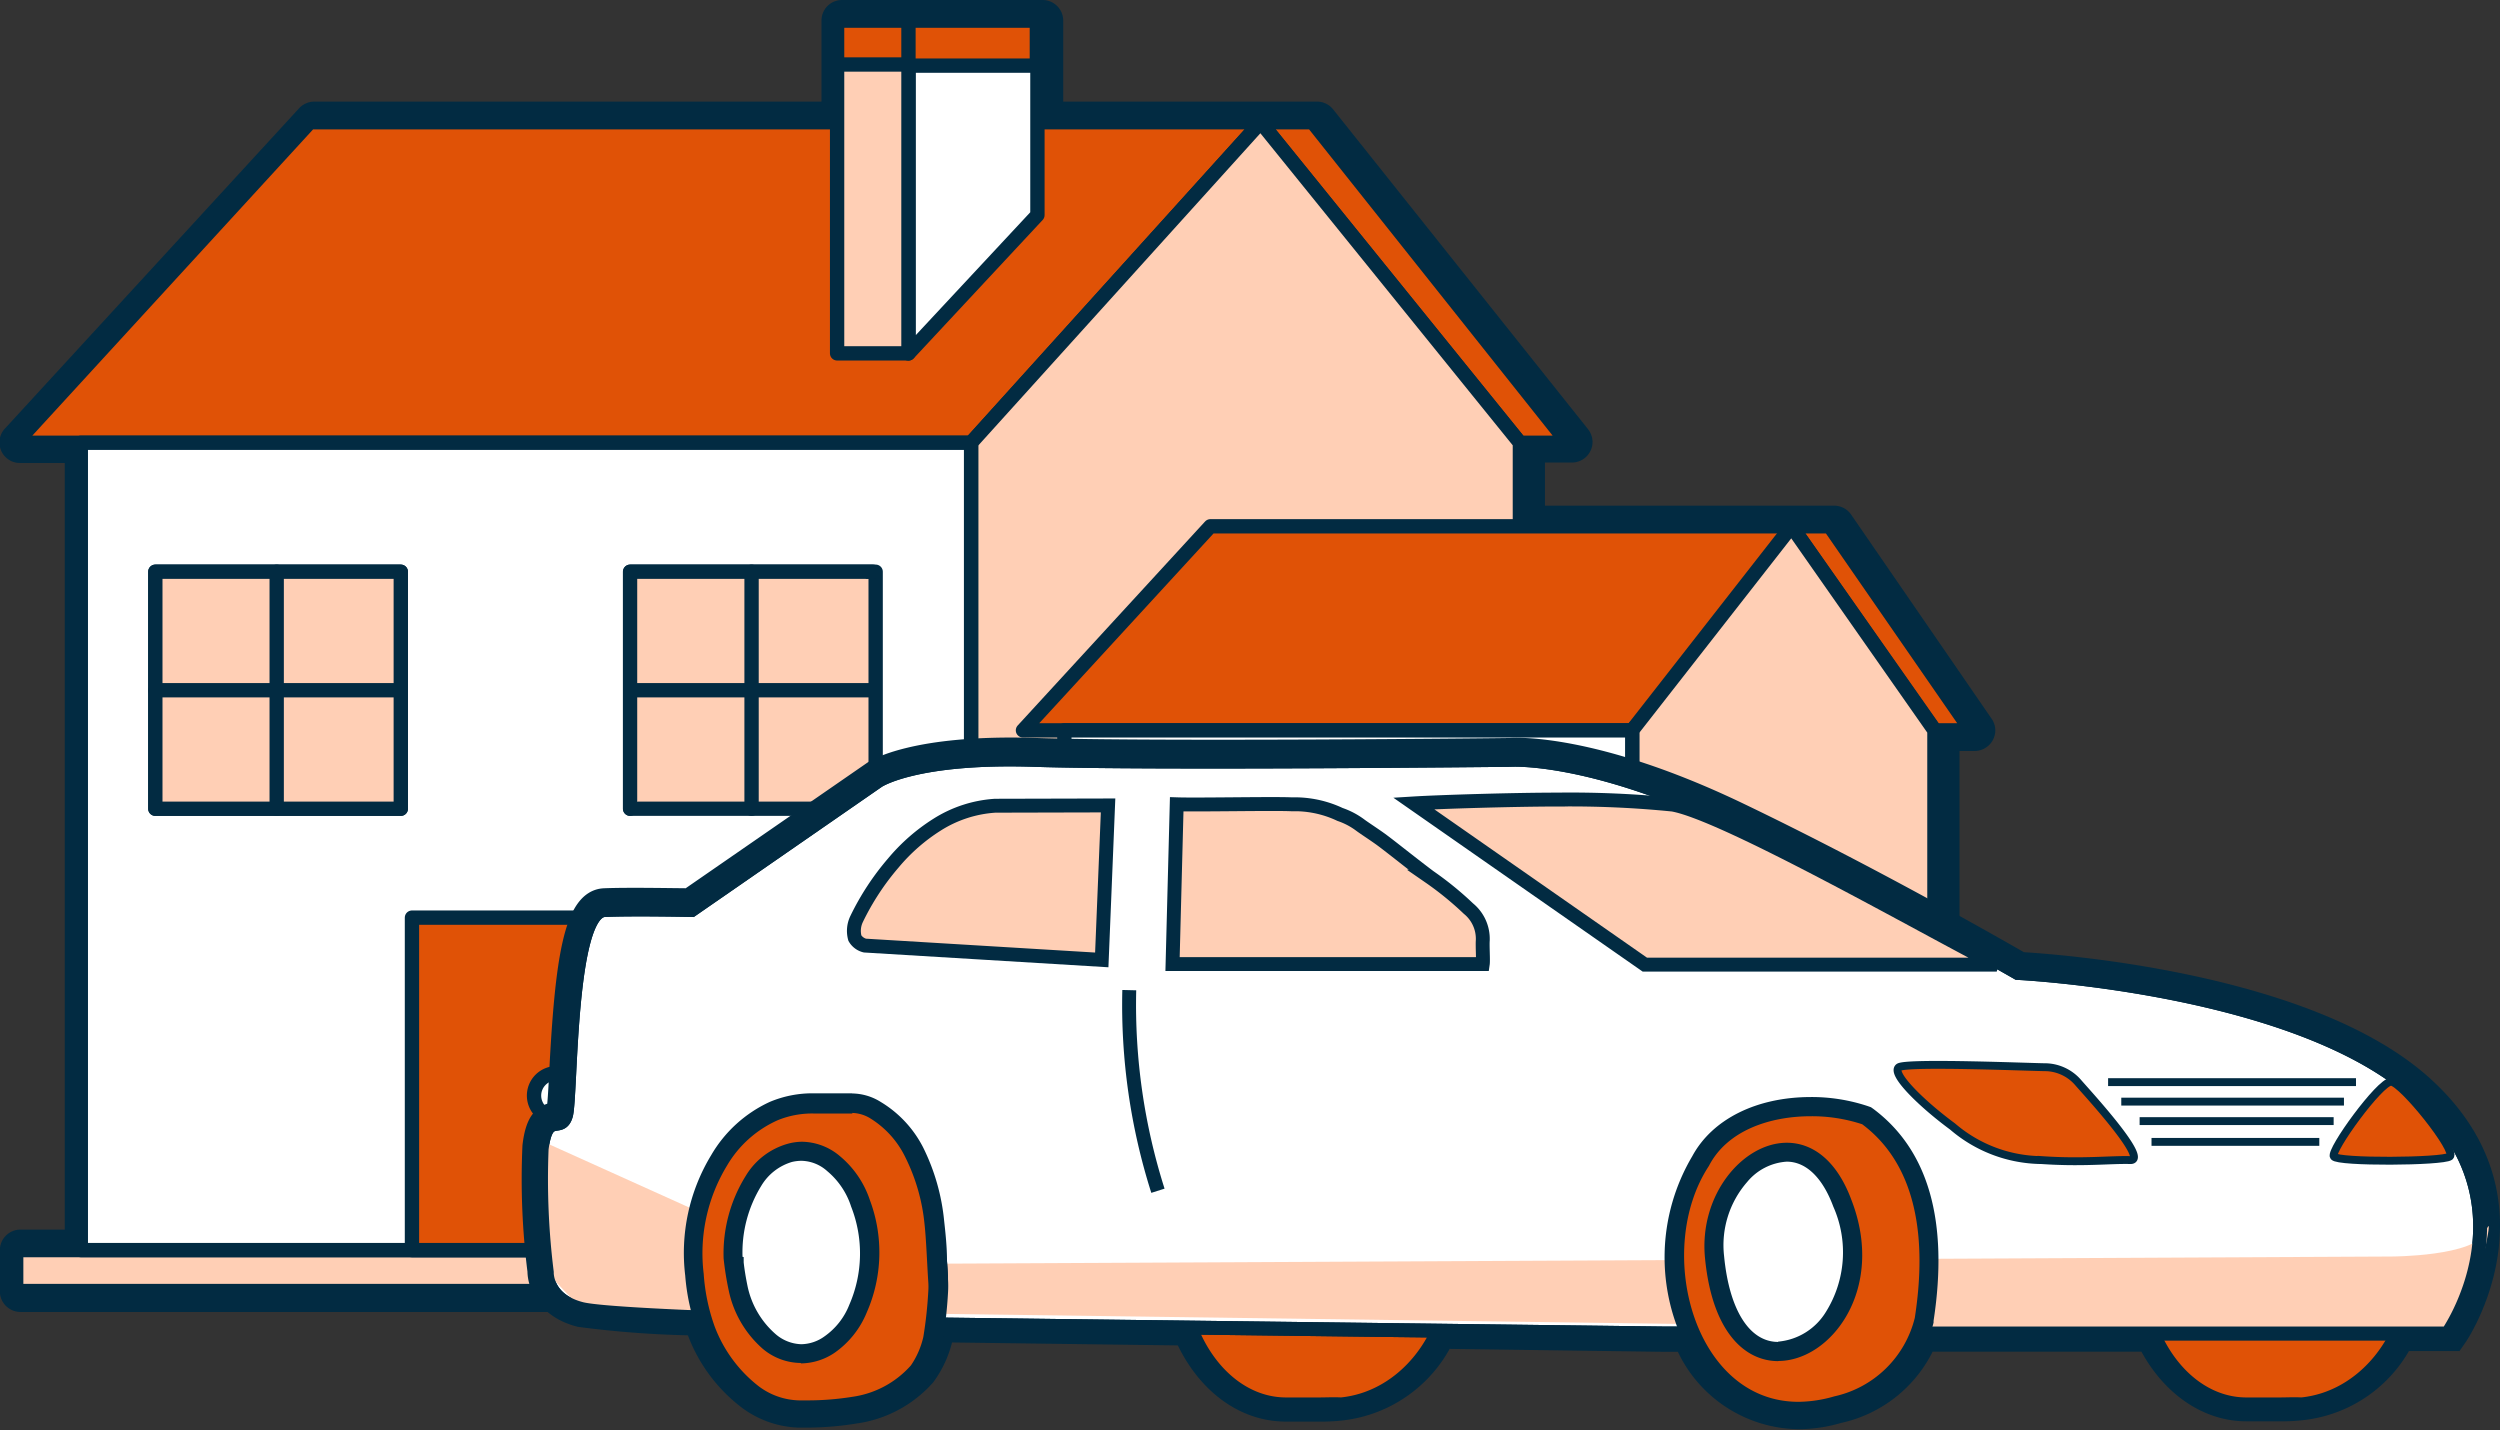
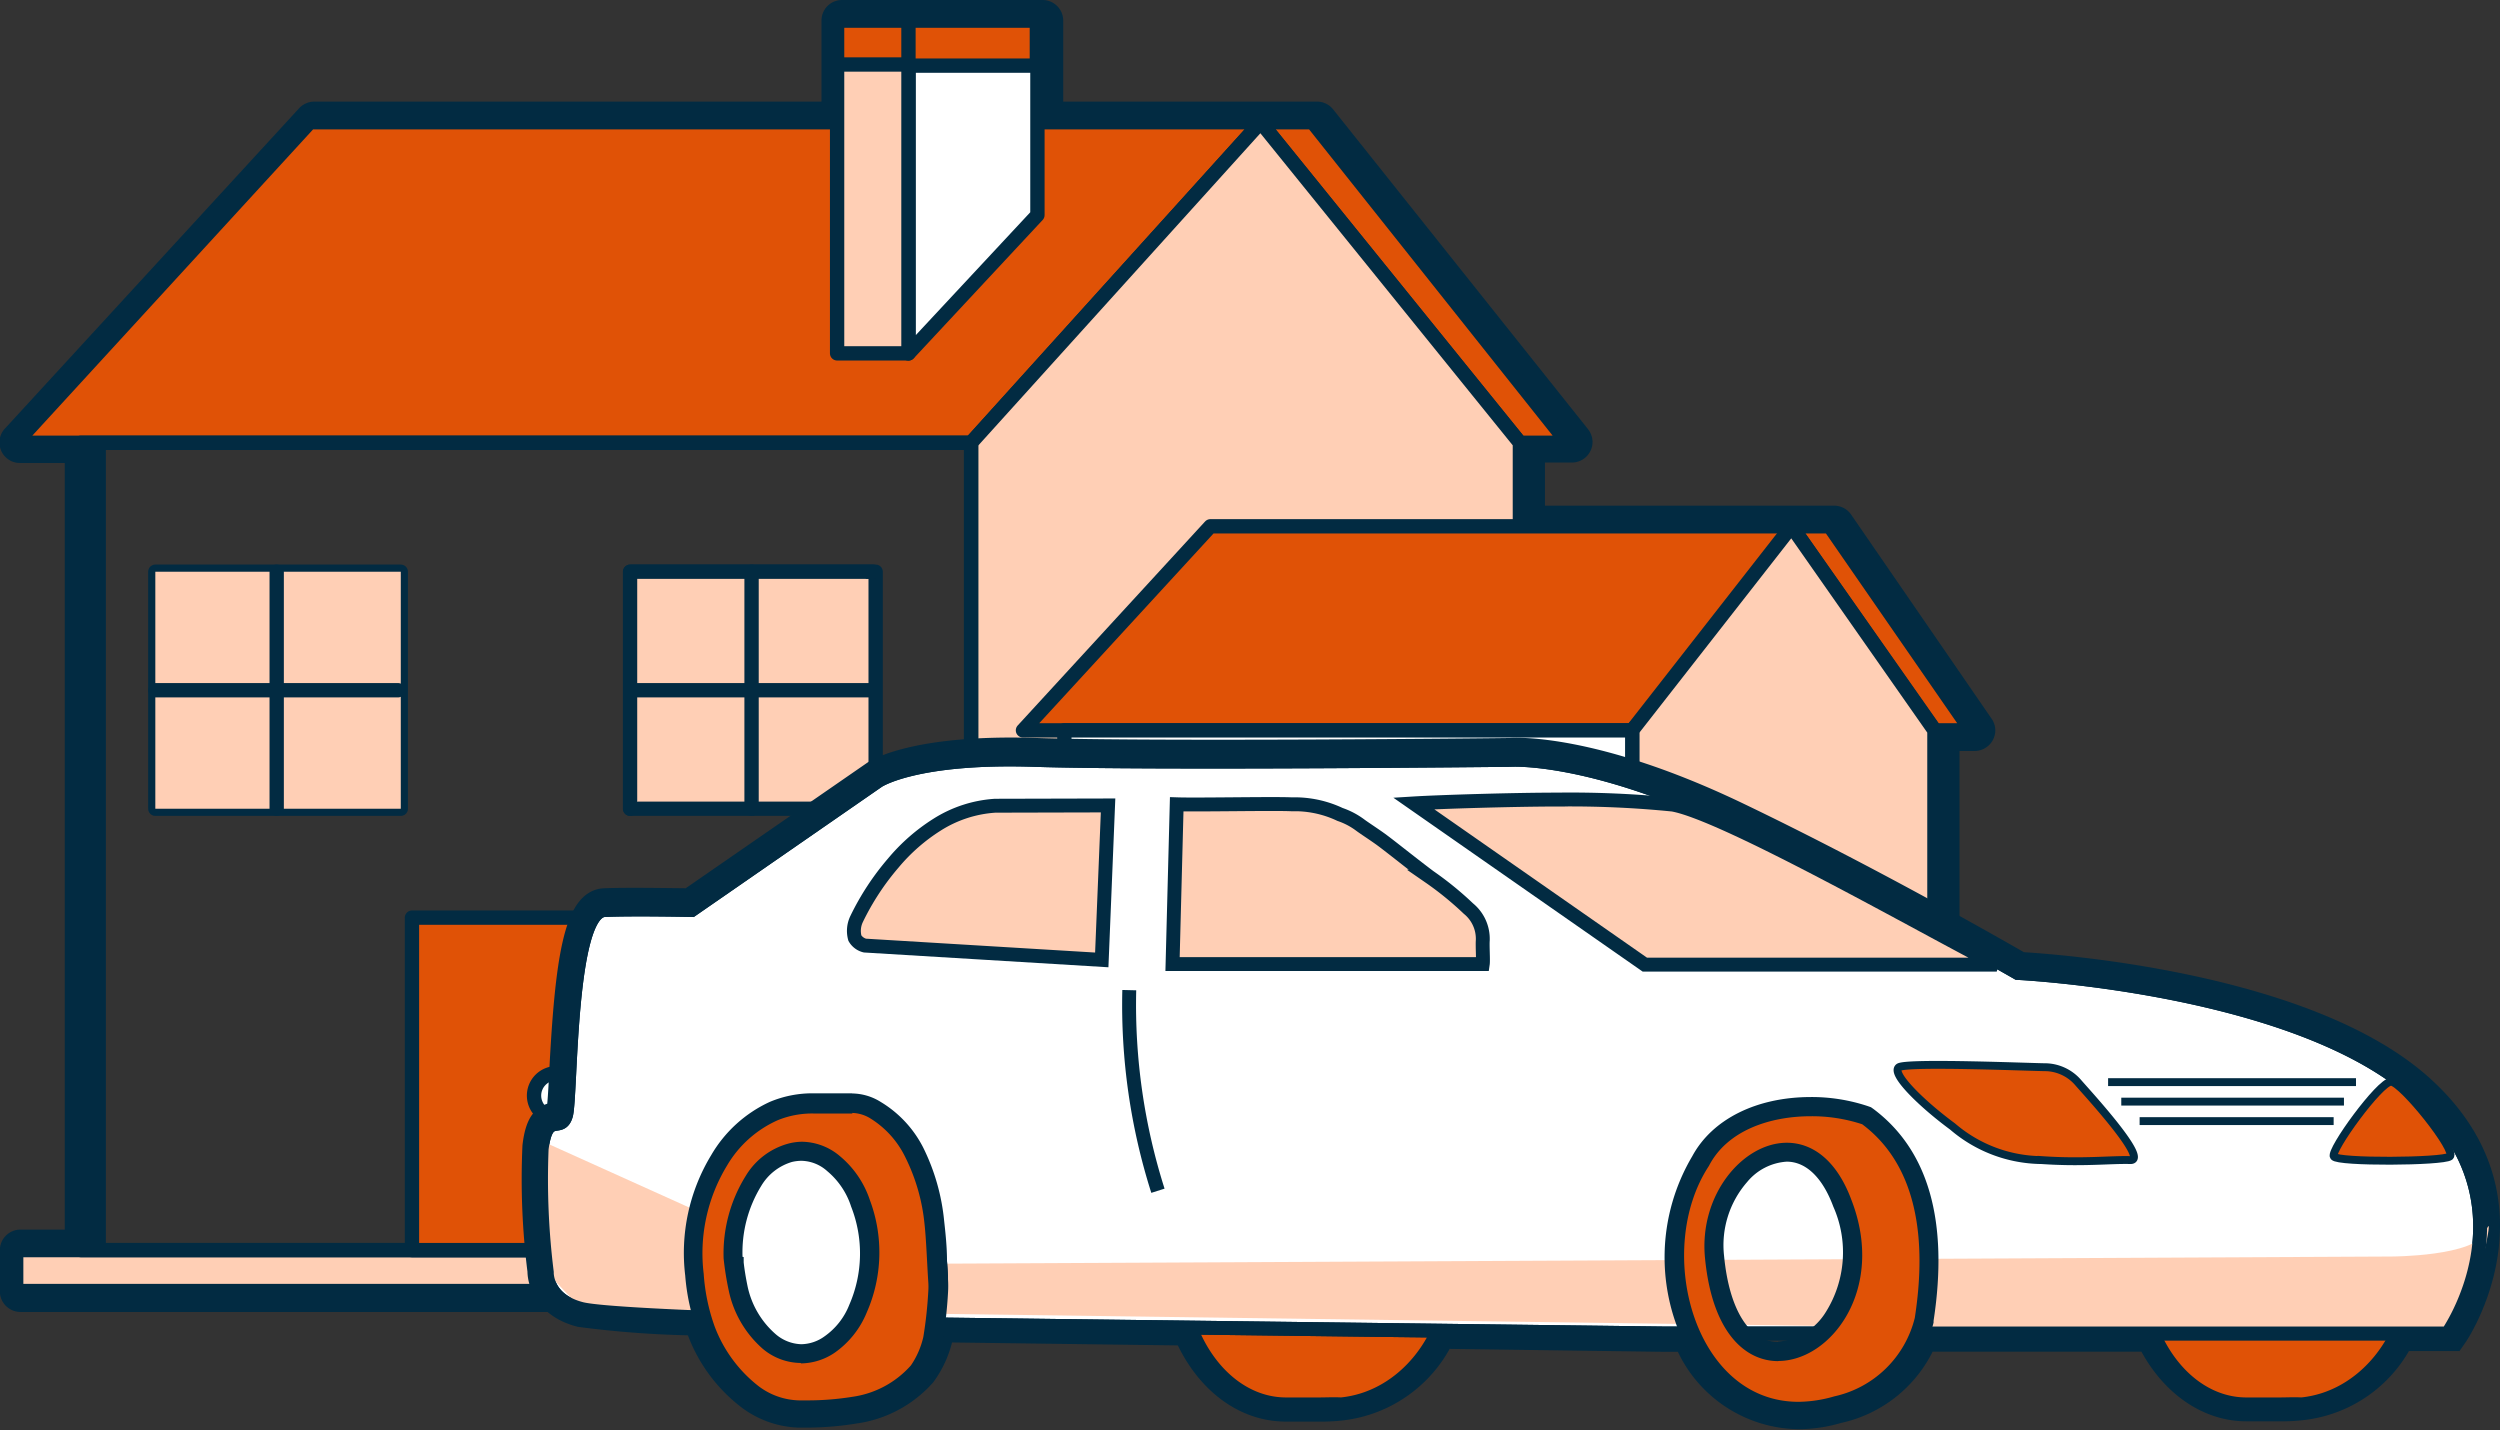
<svg xmlns="http://www.w3.org/2000/svg" id="Layer_1" data-name="Layer 1" viewBox="0 0 174.47 99.8">
  <rect x="0" y="0" width="174.47" height="99.8" fill="#333333" stroke="none" />
  <defs>
    <style>.cls-1,.cls-10,.cls-11,.cls-12,.cls-14,.cls-3,.cls-5,.cls-8,.cls-9{fill:none;}.cls-2{clip-path:url(#clip-path);}.cls-10,.cls-11,.cls-12,.cls-14,.cls-3,.cls-5,.cls-8,.cls-9{stroke:#022b42;}.cls-10,.cls-11,.cls-3,.cls-9{stroke-miterlimit:10;}.cls-3{stroke-width:1.5px;}.cls-4{fill:#ffcfb5;}.cls-5,.cls-8{stroke-linejoin:round;}.cls-5,.cls-8,.cls-9{stroke-width:1px;}.cls-6{fill:#fff;}.cls-7{fill:#e05206;}.cls-8,.cls-9{stroke-linecap:round;}.cls-10{stroke-width:1.46px;}.cls-11,.cls-12{stroke-width:0.97px;}.cls-13{fill:#022b42;}.cls-14{stroke-width:0.55px;}</style>
    <clipPath id="clip-path" transform="translate(-0.73 -1.1)">
      <rect class="cls-1" x="0.44" y="0.82" width="175.03" height="100.36" />
    </clipPath>
  </defs>
  <g id="Group_950" data-name="Group 950">
    <g class="cls-2">
      <g id="Group_949" data-name="Group 949">
        <path id="Path_65" data-name="Path 65" d="M139.1,51.68l-9.8-14.24a.68.68,0,0,0-.56-.3H107.8V32.63h2.63a.69.69,0,0,0,.69-.69.72.72,0,0,0-.15-.42L93.18,9.2a.69.69,0,0,0-.54-.26H74.18V2.54a.69.69,0,0,0-.69-.69h-14a.68.68,0,0,0-.68.69v6.4H22.67a.7.7,0,0,0-.51.22L1.66,31.48a.68.68,0,0,0,0,1,.65.65,0,0,0,.46.18H6v55H2.16a.69.69,0,0,0-.69.69v2.87a.69.69,0,0,0,.69.69H137.87a.69.69,0,0,0,.69-.69h0V88.34a.68.68,0,0,0-.68-.69h-1.15V52.76h1.81a.7.7,0,0,0,.69-.69.68.68,0,0,0-.13-.39m-2.7-.3-1.05,0V89h1.83v1.49H2.85V89H7.37V31.25H3.73L23,10.32H60.15V3.23H72.71l0,3.14h0V8.94h0l0,1.38H92.31L109,31.25h-2.57v7.27h21.95l8.85,12.86Z" transform="translate(-0.73 -1.1)" />
        <path id="Path_66" data-name="Path 66" class="cls-3" d="M139.1,51.68l-9.8-14.24a.68.68,0,0,0-.56-.3H107.8V32.63h2.63a.69.69,0,0,0,.69-.69.72.72,0,0,0-.15-.42L93.18,9.2a.69.69,0,0,0-.54-.26H74.18V2.54a.69.69,0,0,0-.69-.69h-14a.68.68,0,0,0-.68.69v6.4H22.67a.7.7,0,0,0-.51.22L1.66,31.48a.68.68,0,0,0,0,1,.65.65,0,0,0,.46.18H6v55H2.16a.69.69,0,0,0-.69.69v2.87a.69.69,0,0,0,.69.69H137.87a.69.69,0,0,0,.69-.69h0V88.34a.68.68,0,0,0-.68-.69h-1.15V52.76h1.81a.7.7,0,0,0,.69-.69.68.68,0,0,0-.13-.39Zm-2.7-.3-1.05,0V89h1.83v1.49H2.85V89H7.37V31.25H3.73L23,10.32H60.15V3.23H72.71l0,3.14h0V8.94h0l0,1.38H92.31L109,31.25h-2.57v7.27h21.95l8.85,12.86Z" transform="translate(-0.73 -1.1)" />
        <rect id="Rectangle_1075" data-name="Rectangle 1075" class="cls-4" x="1.13" y="87.24" width="107.97" height="2.86" />
        <rect id="Rectangle_1076" data-name="Rectangle 1076" class="cls-5" x="1.13" y="87.24" width="107.97" height="2.86" />
        <rect id="Rectangle_1077" data-name="Rectangle 1077" class="cls-6" x="71.39" y="87.24" width="59.71" height="2.86" />
        <rect id="Rectangle_1078" data-name="Rectangle 1078" class="cls-5" x="71.39" y="87.24" width="59.71" height="2.86" />
        <rect id="Rectangle_1079" data-name="Rectangle 1079" class="cls-4" x="115.42" y="87.24" width="21.41" height="2.86" />
        <rect id="Rectangle_1080" data-name="Rectangle 1080" class="cls-5" x="115.42" y="87.24" width="21.41" height="2.86" />
        <path id="Path_67" data-name="Path 67" class="cls-7" d="M88.71,9.63H22.36L1.85,32H68.5Z" transform="translate(-0.73 -1.1)" />
        <path id="Path_68" data-name="Path 68" class="cls-5" d="M88.71,9.63H22.36L1.85,32H68.5Z" transform="translate(-0.73 -1.1)" />
        <path id="Path_69" data-name="Path 69" class="cls-7" d="M92.33,9.63H88.71L106.8,32h3.32Z" transform="translate(-0.73 -1.1)" />
        <path id="Path_70" data-name="Path 70" class="cls-5" d="M92.33,9.63H88.71L106.8,32h3.32Z" transform="translate(-0.73 -1.1)" />
        <path id="Path_71" data-name="Path 71" class="cls-4" d="M88.71,9.63h0L68.5,32V88.34l38.3-.3V32Z" transform="translate(-0.73 -1.1)" />
        <path id="Path_72" data-name="Path 72" class="cls-5" d="M88.71,9.63h0L68.5,32V88.34l38.3-.3V32Z" transform="translate(-0.73 -1.1)" />
-         <path id="Path_73" data-name="Path 73" class="cls-6" d="M26.58,32H6.37V88.34H68.5V32Z" transform="translate(-0.73 -1.1)" />
        <path id="Path_74" data-name="Path 74" class="cls-5" d="M26.58,32H6.37V88.34H68.5V32Z" transform="translate(-0.73 -1.1)" />
        <path id="Path_75" data-name="Path 75" class="cls-7" d="M127.52,37.83H85.2L72.12,52.07h42.51Z" transform="translate(-0.73 -1.1)" />
        <path id="Path_76" data-name="Path 76" class="cls-5" d="M127.52,37.83H85.2L72.12,52.07h42.51Z" transform="translate(-0.73 -1.1)" />
        <path id="Path_77" data-name="Path 77" class="cls-7" d="M128.42,37.83h-2.65l10,14.24h2.5Z" transform="translate(-0.73 -1.1)" />
        <path id="Path_78" data-name="Path 78" class="cls-5" d="M128.42,37.83h-2.65l10,14.24h2.5Z" transform="translate(-0.73 -1.1)" />
        <path id="Path_79" data-name="Path 79" class="cls-4" d="M125.76,37.83h0L114.63,52.07V88l21.1-.19V52.07Z" transform="translate(-0.73 -1.1)" />
        <path id="Path_80" data-name="Path 80" class="cls-5" d="M125.76,37.83h0L114.63,52.07V88l21.1-.19V52.07Z" transform="translate(-0.73 -1.1)" />
        <rect id="Rectangle_1081" data-name="Rectangle 1081" class="cls-6" x="74.28" y="50.97" width="39.63" height="35.97" />
        <rect id="Rectangle_1082" data-name="Rectangle 1082" class="cls-5" x="74.28" y="50.97" width="39.63" height="35.97" />
        <rect id="Rectangle_1083" data-name="Rectangle 1083" class="cls-7" x="28.75" y="64.04" width="14.02" height="23.2" />
        <rect id="Rectangle_1084" data-name="Rectangle 1084" class="cls-5" x="28.75" y="64.04" width="14.02" height="23.2" />
        <rect id="Rectangle_1085" data-name="Rectangle 1085" class="cls-4" x="43.98" y="39.9" width="17.13" height="16.54" />
        <rect id="Rectangle_1086" data-name="Rectangle 1086" class="cls-5" x="43.98" y="39.9" width="17.13" height="16.54" />
        <rect id="Rectangle_1087" data-name="Rectangle 1087" class="cls-4" x="10.84" y="39.9" width="17.13" height="16.54" />
        <rect id="Rectangle_1088" data-name="Rectangle 1088" class="cls-5" x="10.84" y="39.9" width="17.13" height="16.54" />
        <rect id="Rectangle_1089" data-name="Rectangle 1089" class="cls-7" x="78.63" y="56.33" width="30.61" height="30.61" />
        <rect id="Rectangle_1090" data-name="Rectangle 1090" class="cls-5" x="78.63" y="56.33" width="30.61" height="30.61" />
        <path id="Path_81" data-name="Path 81" class="cls-6" d="M64.13,4.35h9V16.11l-9,9.66Z" transform="translate(-0.73 -1.1)" />
        <path id="Path_82" data-name="Path 82" class="cls-5" d="M64.13,4.35h9V16.11l-9,9.66Z" transform="translate(-0.73 -1.1)" />
        <rect id="Rectangle_1091" data-name="Rectangle 1091" class="cls-4" x="58.42" y="3.25" width="4.98" height="21.41" />
        <rect id="Rectangle_1092" data-name="Rectangle 1092" class="cls-5" x="58.42" y="3.25" width="4.98" height="21.41" />
        <rect id="Rectangle_1093" data-name="Rectangle 1093" class="cls-7" x="58.42" y="1.44" width="14.02" height="3.06" />
        <rect id="Rectangle_1094" data-name="Rectangle 1094" class="cls-5" x="58.42" y="1.44" width="14.02" height="3.06" />
        <rect id="Rectangle_1095" data-name="Rectangle 1095" class="cls-7" x="63.4" y="1.44" width="8.96" height="3.14" />
        <rect id="Rectangle_1096" data-name="Rectangle 1096" class="cls-5" x="63.4" y="1.44" width="8.96" height="3.14" />
        <path id="Path_83" data-name="Path 83" class="cls-6" d="M39.6,76A1.56,1.56,0,1,1,38,77.6,1.56,1.56,0,0,1,39.6,76" transform="translate(-0.73 -1.1)" />
        <path id="Path_84" data-name="Path 84" class="cls-5" d="M39.6,76A1.56,1.56,0,1,1,38,77.6,1.56,1.56,0,0,1,39.6,76Z" transform="translate(-0.73 -1.1)" />
        <path id="Path_85" data-name="Path 85" class="cls-4" d="M44.7,57.54V41H61.64" transform="translate(-0.73 -1.1)" />
        <path id="Path_86" data-name="Path 86" class="cls-8" d="M44.7,57.54V41H61.64" transform="translate(-0.73 -1.1)" />
        <line id="Line_5" data-name="Line 5" class="cls-1" x1="52.45" y1="39.9" x2="52.45" y2="56.44" />
        <line id="Line_6" data-name="Line 6" class="cls-9" x1="52.45" y1="39.9" x2="52.45" y2="56.44" />
        <line id="Line_7" data-name="Line 7" class="cls-1" x1="43.98" y1="48.17" x2="60.91" y2="48.17" />
        <line id="Line_8" data-name="Line 8" class="cls-9" x1="43.98" y1="48.17" x2="60.91" y2="48.17" />
        <rect id="Rectangle_1097" data-name="Rectangle 1097" class="cls-4" x="10.84" y="39.9" width="17.13" height="16.54" />
-         <rect id="Rectangle_1098" data-name="Rectangle 1098" class="cls-5" x="10.84" y="39.9" width="17.13" height="16.54" />
        <line id="Line_9" data-name="Line 9" class="cls-1" x1="19.31" y1="39.9" x2="19.31" y2="56.44" />
        <line id="Line_10" data-name="Line 10" class="cls-9" x1="19.31" y1="39.9" x2="19.31" y2="56.44" />
        <line id="Line_11" data-name="Line 11" class="cls-1" x1="10.84" y1="48.17" x2="27.78" y2="48.17" />
        <line id="Line_12" data-name="Line 12" class="cls-9" x1="10.84" y1="48.17" x2="27.78" y2="48.17" />
        <path id="Path_87" data-name="Path 87" d="M170,77.06c-8-7.46-26.18-8.67-28.24-8.79-1.24-.71-10.34-5.95-19.68-10.43-10.14-4.87-15.71-4.53-15.91-4.51s-25,.27-33.2,0c-8.46-.27-11.18,1.52-11.3,1.6L48.81,63.82c-.88,0-4.17-.07-5.9,0-2.11.09-2.72,4.31-3.12,12.08-.06,1.21-.13,2.46-.2,2.72a.56.56,0,0,1,0,.12h-.08c-.83.12-1.38.56-1.59,2.34a51.17,51.17,0,0,0,.35,8.72c0,.87.57,2.58,2.93,3.18a70,70,0,0,0,8.06.59c0,.13.08.26.13.38a10.64,10.64,0,0,0,3.48,4.75A6.28,6.28,0,0,0,56.42,100l.72,0a21,21,0,0,0,3.27-.28,8,8,0,0,0,4.88-2.61,7.22,7.22,0,0,0,1.2-2.61,4.07,4.07,0,0,1,.08-.45l16.83.22c1.39,3.17,4,5.31,7.07,5.31l1.13,0,1.2,0a12.1,12.1,0,0,0,1.59-.08,9.07,9.07,0,0,0,7.07-5l15.37.21h1.45c.08.16.15.32.23.47a8.72,8.72,0,0,0,7.72,4.93,9.81,9.81,0,0,0,2.79-.41,8.65,8.65,0,0,0,6.12-5h15.48c1.44,2.91,4,4.86,6.87,4.86l1.13,0,1.2,0a12.1,12.1,0,0,0,1.59-.08,9,9,0,0,0,7-4.82h3.58l.2-.29c.07-.09,6.42-9.45-2.15-17.42m1.23,16.36h-3.71a7.9,7.9,0,0,1-6.25,4.83,11.58,11.58,0,0,1-1.44.08l-1.17,0-1.16,0c-2.6,0-4.87-2-6-4.87H134.22a7.43,7.43,0,0,1-5.49,5,9.23,9.23,0,0,1-2.5.38c-3.44,0-5.87-2.33-7.09-5.41l-18.55-.21h0a8,8,0,0,1-6.35,5.05,13.88,13.88,0,0,1-1.44.07l-1.17,0-1.16,0c-2.73,0-5.09-2.18-6.16-5.3h0l-1.38,0-17.42-.23h-.14c-.05.5-.12,1-.21,1.58a6,6,0,0,1-.87,2,6.71,6.71,0,0,1-4.08,2.18,19.77,19.77,0,0,1-3.07.26h-.66a5,5,0,0,1-2.84-1,9.5,9.5,0,0,1-3-4.18,8.32,8.32,0,0,1-.37-1.2l-1.36,0h0a.64.64,0,0,1,0-.07v.07a64.2,64.2,0,0,1-7.33-.54c-1.9-.48-1.92-1.73-1.92-1.86v-.12a51.61,51.61,0,0,1-.36-8.45c.12-1,.31-1.15.31-1.15l.15,0A1.33,1.33,0,0,0,40.88,79a20.26,20.26,0,0,0,.25-3c.45-8.89,1.25-10.79,1.84-10.81s1.52,0,2.41,0c1.77,0,3.59,0,3.62,0h.21L62.42,56s2.58-1.62,10.5-1.36c8.26.26,33,0,33.3,0,.06,0,5.45-.34,15.27,4.37s19.63,10.41,19.73,10.47l.14.08h.16c.2,0,19.59,1,27.56,8.43,7,6.51,3.1,13.83,2.14,15.38" transform="translate(-0.73 -1.1)" />
        <path id="Path_88" data-name="Path 88" class="cls-10" d="M170,77.06c-8-7.46-26.18-8.67-28.24-8.79-1.24-.71-10.34-5.95-19.68-10.43-10.14-4.87-15.71-4.53-15.91-4.51s-25,.27-33.2,0c-8.46-.27-11.18,1.52-11.3,1.6L48.81,63.82c-.88,0-4.17-.07-5.9,0-2.11.09-2.72,4.31-3.12,12.08-.06,1.21-.13,2.46-.2,2.72a.56.56,0,0,1,0,.12h-.08c-.83.12-1.38.56-1.59,2.34a51.17,51.17,0,0,0,.35,8.72c0,.87.57,2.58,2.93,3.18a70,70,0,0,0,8.06.59c0,.13.08.26.13.38a10.64,10.64,0,0,0,3.48,4.75A6.28,6.28,0,0,0,56.42,100l.72,0a21,21,0,0,0,3.27-.28,8,8,0,0,0,4.88-2.61,7.22,7.22,0,0,0,1.2-2.61,4.07,4.07,0,0,1,.08-.45l16.83.22c1.39,3.17,4,5.31,7.07,5.31l1.13,0,1.2,0a12.1,12.1,0,0,0,1.59-.08,9.07,9.07,0,0,0,7.07-5l15.37.21h1.45c.08.16.15.32.23.47a8.72,8.72,0,0,0,7.72,4.93,9.81,9.81,0,0,0,2.79-.41,8.65,8.65,0,0,0,6.12-5h15.48c1.44,2.91,4,4.86,6.87,4.86l1.13,0,1.2,0a12.1,12.1,0,0,0,1.59-.08,9,9,0,0,0,7-4.82h3.58l.2-.29C172.2,94.39,178.56,85,170,77.06Zm1.23,16.36h-3.71a7.9,7.9,0,0,1-6.25,4.83,11.58,11.58,0,0,1-1.44.08l-1.17,0-1.16,0c-2.6,0-4.87-2-6-4.87H134.22a7.43,7.43,0,0,1-5.49,5,9.23,9.23,0,0,1-2.5.38c-3.44,0-5.87-2.33-7.09-5.41l-18.55-.21h0a8,8,0,0,1-6.35,5.05,13.88,13.88,0,0,1-1.44.07l-1.17,0-1.16,0c-2.73,0-5.09-2.18-6.16-5.3h0l-1.38,0-17.42-.23h-.14c-.05.5-.12,1-.21,1.58a6,6,0,0,1-.87,2,6.71,6.71,0,0,1-4.08,2.18,19.77,19.77,0,0,1-3.07.26h-.66a5,5,0,0,1-2.84-1,9.5,9.5,0,0,1-3-4.18,8.32,8.32,0,0,1-.37-1.2l-1.36,0h0a.64.64,0,0,1,0-.07v.07a64.2,64.2,0,0,1-7.33-.54c-1.9-.48-1.92-1.73-1.92-1.86v-.12a51.61,51.61,0,0,1-.36-8.45c.12-1,.31-1.15.31-1.15l.15,0A1.33,1.33,0,0,0,40.88,79a20.26,20.26,0,0,0,.25-3c.45-8.89,1.25-10.79,1.84-10.81s1.52,0,2.41,0c1.77,0,3.59,0,3.62,0h.21L62.42,56s2.58-1.62,10.5-1.36c8.26.26,33,0,33.3,0,.06,0,5.45-.34,15.27,4.37s19.63,10.41,19.73,10.47l.14.08h.16c.2,0,19.59,1,27.56,8.43C176.07,84.55,172.18,91.87,171.22,93.42Z" transform="translate(-0.73 -1.1)" />
        <path id="Path_89" data-name="Path 89" class="cls-7" d="M92.8,99.11c-.78,0-1.56,0-2.32,0-4.12,0-7.46-4.36-7.46-9.74s3.34-9.74,7.46-9.74c.76,0,1.54,0,2.32,0a11.21,11.21,0,0,1,1.53.08c4.34.43,7.75,4.61,7.75,9.7s-3.4,9.27-7.75,9.7c-.5,0-1,.08-1.53.08" transform="translate(-0.73 -1.1)" />
        <path id="Path_90" data-name="Path 90" class="cls-11" d="M92.8,99.11c-.78,0-1.56,0-2.32,0-4.12,0-7.46-4.36-7.46-9.74s3.34-9.74,7.46-9.74c.76,0,1.54,0,2.32,0a11.21,11.21,0,0,1,1.53.08c4.34.43,7.75,4.61,7.75,9.7s-3.4,9.27-7.75,9.7C93.83,99.08,93.31,99.11,92.8,99.11Z" transform="translate(-0.73 -1.1)" />
        <path id="Path_91" data-name="Path 91" class="cls-7" d="M159.83,99.11c-.79,0-1.57,0-2.33,0-4.12,0-7.46-4.36-7.46-9.74s3.34-9.74,7.46-9.74c.76,0,1.54,0,2.32,0a11,11,0,0,1,1.53.08c4.35.43,7.75,4.61,7.75,9.7s-3.41,9.27-7.75,9.7c-.51,0-1,.08-1.53.08" transform="translate(-0.73 -1.1)" />
        <path id="Path_92" data-name="Path 92" class="cls-11" d="M159.83,99.11c-.79,0-1.57,0-2.33,0-4.12,0-7.46-4.36-7.46-9.74s3.34-9.74,7.46-9.74c.76,0,1.54,0,2.32,0a11,11,0,0,1,1.53.08c4.35.43,7.75,4.61,7.75,9.7s-3.41,9.27-7.75,9.7C160.85,99.08,160.34,99.11,159.83,99.11Z" transform="translate(-0.73 -1.1)" />
        <path id="Path_93" data-name="Path 93" class="cls-6" d="M41.31,92.45c-2.52-.64-2.42-2.56-2.42-2.56a52.55,52.55,0,0,1-.36-8.6c.34-2.75,1.33-1.07,1.7-2.37s.15-14.21,2.7-14.31c2-.09,6.07,0,6.07,0l13-9s2.56-1.75,10.9-1.48,33.23,0,33.23,0,5.52-.4,15.61,4.44S141.54,69,141.54,69s19.74.95,28,8.62,2,16.54,2,16.54H116.82L66.1,93.53s-22.26-.44-24.79-1.08" transform="translate(-0.73 -1.1)" />
        <path id="Path_94" data-name="Path 94" class="cls-12" d="M41.31,92.45c-2.52-.64-2.42-2.56-2.42-2.56a52.55,52.55,0,0,1-.36-8.6c.34-2.75,1.33-1.07,1.7-2.37s.15-14.21,2.7-14.31c2-.09,6.07,0,6.07,0l13-9s2.56-1.75,10.9-1.48,33.23,0,33.23,0,5.52-.4,15.61,4.44S141.54,69,141.54,69s19.74.95,28,8.62,2,16.54,2,16.54H116.82L66.1,93.53S43.84,93.09,41.31,92.45Z" transform="translate(-0.73 -1.1)" />
        <path id="Path_95" data-name="Path 95" class="cls-4" d="M38.61,80.76l19,8.57,110-.54s5.91,0,6.59-1.74-.45,3-.45,3l-2.23,4.18L41.32,92.45,38.9,89.9Z" transform="translate(-0.73 -1.1)" />
        <path id="Path_96" data-name="Path 96" class="cls-12" d="M41.31,92.45c-2.52-.64-2.42-2.56-2.42-2.56a52.55,52.55,0,0,1-.36-8.6c.34-2.75,1.33-1.07,1.7-2.37s.15-14.21,2.7-14.31c2-.09,6.07,0,6.07,0l13-9s2.56-1.75,10.9-1.48,33.23,0,33.23,0,5.52-.4,15.61,4.44S141.54,69,141.54,69s19.74.95,28,8.62,2,16.54,2,16.54H116.82L66.1,93.53S43.84,93.09,41.31,92.45Z" transform="translate(-0.73 -1.1)" />
        <path id="Path_97" data-name="Path 97" class="cls-6" d="M56.65,96c-2.81,0-5.1-3.25-5.1-7.24s2.29-7.23,5.1-7.23,5.09,3.24,5.09,7.23S59.46,96,56.65,96" transform="translate(-0.73 -1.1)" />
        <path id="Path_98" data-name="Path 98" class="cls-13" d="M56.65,81.85c2.63,0,4.76,3.08,4.76,6.9s-2.13,6.89-4.76,6.89-4.76-3.08-4.76-6.89,2.13-6.9,4.76-6.9m0-.67c-3,0-5.43,3.39-5.43,7.57s2.44,7.56,5.43,7.56,5.42-3.39,5.42-7.56-2.43-7.57-5.42-7.57" transform="translate(-0.73 -1.1)" />
        <path id="Path_99" data-name="Path 99" class="cls-4" d="M70.18,57.33a8.6,8.6,0,0,0-4.05,1.32,13.05,13.05,0,0,0-3.06,2.68,18,18,0,0,0-2.57,3.93h0a1.91,1.91,0,0,0-.11,1.31,1.12,1.12,0,0,0,.7.52l16.53,1,.44-10.78Z" transform="translate(-0.73 -1.1)" />
        <path id="Path_100" data-name="Path 100" class="cls-11" d="M70.18,57.33a8.6,8.6,0,0,0-4.05,1.32,13.05,13.05,0,0,0-3.06,2.68,18,18,0,0,0-2.57,3.93h0a1.91,1.91,0,0,0-.11,1.31,1.12,1.12,0,0,0,.7.52l16.53,1,.44-10.78Z" transform="translate(-0.73 -1.1)" />
        <path id="Path_101" data-name="Path 101" class="cls-4" d="M104.21,68.38H82.56l.29-11.15c1.49.05,6.7-.06,8,0h.4a7.4,7.4,0,0,1,3,.71,5.09,5.09,0,0,1,1.42.75c.24.18.9.61,1.32.91.61.43,2.06,1.61,3.48,2.68a22.6,22.6,0,0,1,2.74,2.23,2.72,2.72,0,0,1,1,2.21c0,.39,0,1.35,0,1.62" transform="translate(-0.73 -1.1)" />
        <path id="Path_102" data-name="Path 102" class="cls-11" d="M104.21,68.38H82.56l.29-11.15c1.49.05,6.7-.06,8,0h.4a7.4,7.4,0,0,1,3,.71,5.09,5.09,0,0,1,1.42.75c.24.18.9.61,1.32.91.61.43,2.06,1.61,3.48,2.68a22.6,22.6,0,0,1,2.74,2.23,2.72,2.72,0,0,1,1,2.21C104.18,67.15,104.25,68.11,104.21,68.38Z" transform="translate(-0.73 -1.1)" />
        <path id="Path_103" data-name="Path 103" class="cls-11" d="M79.54,70.2a42.77,42.77,0,0,0,2,14" transform="translate(-0.73 -1.1)" />
        <path id="Path_104" data-name="Path 104" class="cls-4" d="M140.08,68.42H115.52L99.39,57.17c1.79-.11,7-.27,10.07-.27a71.62,71.62,0,0,1,8,.35c3.64.64,17.66,8.65,22.6,11.17" transform="translate(-0.73 -1.1)" />
        <path id="Path_105" data-name="Path 105" class="cls-12" d="M140.08,68.42H115.52L99.39,57.17c1.79-.11,7-.27,10.07-.27a71.62,71.62,0,0,1,8,.35C121.12,57.89,135.14,65.9,140.08,68.42Z" transform="translate(-0.73 -1.1)" />
        <path id="Path_106" data-name="Path 106" class="cls-7" d="M57.15,99.48h-.69a5.61,5.61,0,0,1-3.21-1.18A10.09,10.09,0,0,1,50,93.83a14,14,0,0,1-.81-3.72,12.6,12.6,0,0,1,1.72-8,8.5,8.5,0,0,1,3.79-3.45,7.14,7.14,0,0,1,2.81-.54h1q.8,0,1.59,0h0a3.17,3.17,0,0,1,1.74.5,7.14,7.14,0,0,1,2.67,3,14,14,0,0,1,1.41,4.89c.08.73.14,1.79.19,2.77,0,.45,0,.89.07,1.27a6.17,6.17,0,0,1,0,.86,30.61,30.61,0,0,1-.35,3.18,6.41,6.41,0,0,1-1,2.29,7.43,7.43,0,0,1-4.47,2.4,19.87,19.87,0,0,1-3.18.26m-.46-18a2.91,2.91,0,0,0-.83.11,4.33,4.33,0,0,0-2.56,2,9.51,9.51,0,0,0-1.42,5.41l0,.35A15.47,15.47,0,0,0,52.2,91a6.7,6.7,0,0,0,2.16,3.73,3.48,3.48,0,0,0,2.26.89,3.52,3.52,0,0,0,2-.65,5.53,5.53,0,0,0,2-2.5,9.72,9.72,0,0,0,.21-7.34,6,6,0,0,0-1.88-2.78,3.44,3.44,0,0,0-2.22-.88" transform="translate(-0.73 -1.1)" />
        <path id="Path_107" data-name="Path 107" class="cls-13" d="M60.19,78.77a2.52,2.52,0,0,1,1.31.4,6.52,6.52,0,0,1,2.41,2.69,13.35,13.35,0,0,1,1.34,4.66c.12,1.07.18,2.81.26,4a4.82,4.82,0,0,1,0,.76,29.56,29.56,0,0,1-.34,3.11,5.81,5.81,0,0,1-.87,2,6.7,6.7,0,0,1-4.08,2.19,19.66,19.66,0,0,1-3.07.25h-.66a4.86,4.86,0,0,1-2.83-1,9.54,9.54,0,0,1-3.06-4.17A13.56,13.56,0,0,1,49.84,90a11.79,11.79,0,0,1,1.63-7.56A7.76,7.76,0,0,1,55,79.28a6.33,6.33,0,0,1,2.54-.47c.87,0,1.74,0,2.61,0h.08M56.61,96.25A4.28,4.28,0,0,0,59,95.49a6.36,6.36,0,0,0,2.22-2.8,10.4,10.4,0,0,0,.22-7.83,6.76,6.76,0,0,0-2.1-3.08,4.17,4.17,0,0,0-2.63-1,3.85,3.85,0,0,0-1,.14,5,5,0,0,0-2.94,2.25,10.25,10.25,0,0,0-1.54,5.76,21.1,21.1,0,0,0,.35,2.2,7.42,7.42,0,0,0,2.37,4.09,4.17,4.17,0,0,0,2.69,1m3.58-18.82h-.13c-.53,0-1.05,0-1.58,0h-1a7.66,7.66,0,0,0-3.06.6,9.16,9.16,0,0,0-4.09,3.72,13.17,13.17,0,0,0-1.81,8.4,14.55,14.55,0,0,0,.85,3.9,10.71,10.71,0,0,0,3.49,4.75,6.3,6.3,0,0,0,3.59,1.31h.71a20.07,20.07,0,0,0,3.28-.27,8,8,0,0,0,4.87-2.61,6.86,6.86,0,0,0,1.19-2.62,29.81,29.81,0,0,0,.36-3.26,7.37,7.37,0,0,0,0-.94c0-.38,0-.82-.07-1.27,0-1-.11-2-.2-2.81a14.67,14.67,0,0,0-1.47-5.13A7.88,7.88,0,0,0,62.19,78a3.83,3.83,0,0,0-2-.59m-7.64,11.4a8.85,8.85,0,0,1,1.3-4.94A3.73,3.73,0,0,1,56,82.19a3,3,0,0,1,.67-.08,2.77,2.77,0,0,1,1.79.72,5.35,5.35,0,0,1,1.67,2.48A8.94,8.94,0,0,1,60,92.16a4.85,4.85,0,0,1-1.74,2.21,2.83,2.83,0,0,1-1.61.54,2.86,2.86,0,0,1-1.82-.73,6.08,6.08,0,0,1-1.94-3.37c-.11-.54-.2-1.07-.26-1.61,0-.14,0-.26,0-.37" transform="translate(-0.73 -1.1)" />
-         <path id="Path_108" data-name="Path 108" class="cls-6" d="M125.17,96c-2.81,0-5.1-3.25-5.1-7.24s2.29-7.23,5.1-7.23,5.09,3.24,5.09,7.23S128,96,125.17,96" transform="translate(-0.73 -1.1)" />
        <path id="Path_109" data-name="Path 109" class="cls-13" d="M125.17,81.85c2.62,0,4.76,3.08,4.76,6.9s-2.14,6.89-4.76,6.89-4.76-3.08-4.76-6.89,2.13-6.9,4.76-6.9m0-.67c-3,0-5.43,3.39-5.43,7.57s2.43,7.56,5.43,7.56,5.42-3.39,5.42-7.56-2.43-7.57-5.42-7.57" transform="translate(-0.73 -1.1)" />
        <path id="Path_110" data-name="Path 110" class="cls-7" d="M126.24,99.61A8,8,0,0,1,119.11,95a13.29,13.29,0,0,1,.32-12.92c1.22-2.34,4.1-3.78,7.68-3.78a12.27,12.27,0,0,1,3.8.6l.09,0,.09.06c3.63,2.72,5,7.48,3.94,14.15a8.19,8.19,0,0,1-6.19,6,9.52,9.52,0,0,1-2.6.39m-.81-18.09a4.55,4.55,0,0,0-3.25,1.65,7.37,7.37,0,0,0-1.79,5.68c.4,4.11,2.06,6.57,4.44,6.57a4.93,4.93,0,0,0,3.9-2.37,8.44,8.44,0,0,0,.58-7.94c-.85-2.32-2.23-3.59-3.88-3.59" transform="translate(-0.73 -1.1)" />
        <path id="Path_111" data-name="Path 111" class="cls-13" d="M127.11,79a11.21,11.21,0,0,1,3.58.56c4.64,3.47,4.22,9.94,3.67,13.51a7.43,7.43,0,0,1-5.62,5.48,9.18,9.18,0,0,1-2.5.38c-7.33,0-10.09-10.62-6.25-16.46C121.26,80,124.23,79,127.11,79m-2.28,17.08c3.67,0,7.52-5,5.11-11.23-1.05-2.84-2.77-4-4.51-4-3.05,0-6.15,3.62-5.71,8.06.5,5.13,2.76,7.18,5.11,7.18m2.28-18.43h0c-3.8,0-6.89,1.55-8.28,4.13a13.85,13.85,0,0,0-.31,13.56,8.72,8.72,0,0,0,7.72,4.93,10.46,10.46,0,0,0,2.79-.41,8.77,8.77,0,0,0,6.64-6.47v-.12c1.06-6.94-.35-11.91-4.2-14.79l-.17-.12-.2-.07a12.42,12.42,0,0,0-4-.64m-2.28,17.09c-2,0-3.41-2.23-3.77-6a6.7,6.7,0,0,1,1.61-5.16,3.9,3.9,0,0,1,2.76-1.42c1.35,0,2.5,1.11,3.25,3.13a7.85,7.85,0,0,1-.51,7.35,4.35,4.35,0,0,1-3.34,2.08" transform="translate(-0.73 -1.1)" />
        <path id="Path_112" data-name="Path 112" class="cls-7" d="M133.25,75.58c.57-.37,9.42,0,10.29,0a3.09,3.09,0,0,1,2.22,1.07c.53.62,5,5.45,3.64,5.41s-3.32.2-6.2,0A9.67,9.67,0,0,1,137,79.72c-2.19-1.63-4.3-3.77-3.73-4.14" transform="translate(-0.73 -1.1)" />
        <path id="Path_113" data-name="Path 113" class="cls-14" d="M133.25,75.58c.57-.37,9.42,0,10.29,0a3.09,3.09,0,0,1,2.22,1.07c.53.62,5,5.45,3.64,5.41s-3.32.2-6.2,0A9.67,9.67,0,0,1,137,79.72C134.79,78.09,132.68,76,133.25,75.58Z" transform="translate(-0.73 -1.1)" />
        <line id="Line_13" data-name="Line 13" class="cls-14" x1="147.12" y1="75.52" x2="164.42" y2="75.52" />
        <line id="Line_14" data-name="Line 14" class="cls-14" x1="148.04" y1="76.88" x2="163.58" y2="76.88" />
        <line id="Line_15" data-name="Line 15" class="cls-14" x1="149.32" y1="78.24" x2="162.86" y2="78.24" />
-         <line id="Line_16" data-name="Line 16" class="cls-14" x1="150.15" y1="79.69" x2="161.86" y2="79.69" />
        <path id="Path_114" data-name="Path 114" class="cls-7" d="M167.6,76.59c-.79,0-4.27,4.8-4,5.22s7.57.37,8.1,0-3.31-5.17-4.1-5.22" transform="translate(-0.73 -1.1)" />
        <path id="Path_115" data-name="Path 115" class="cls-14" d="M167.6,76.59c-.79,0-4.27,4.8-4,5.22s7.57.37,8.1,0S168.39,76.64,167.6,76.59Z" transform="translate(-0.73 -1.1)" />
      </g>
    </g>
  </g>
</svg>